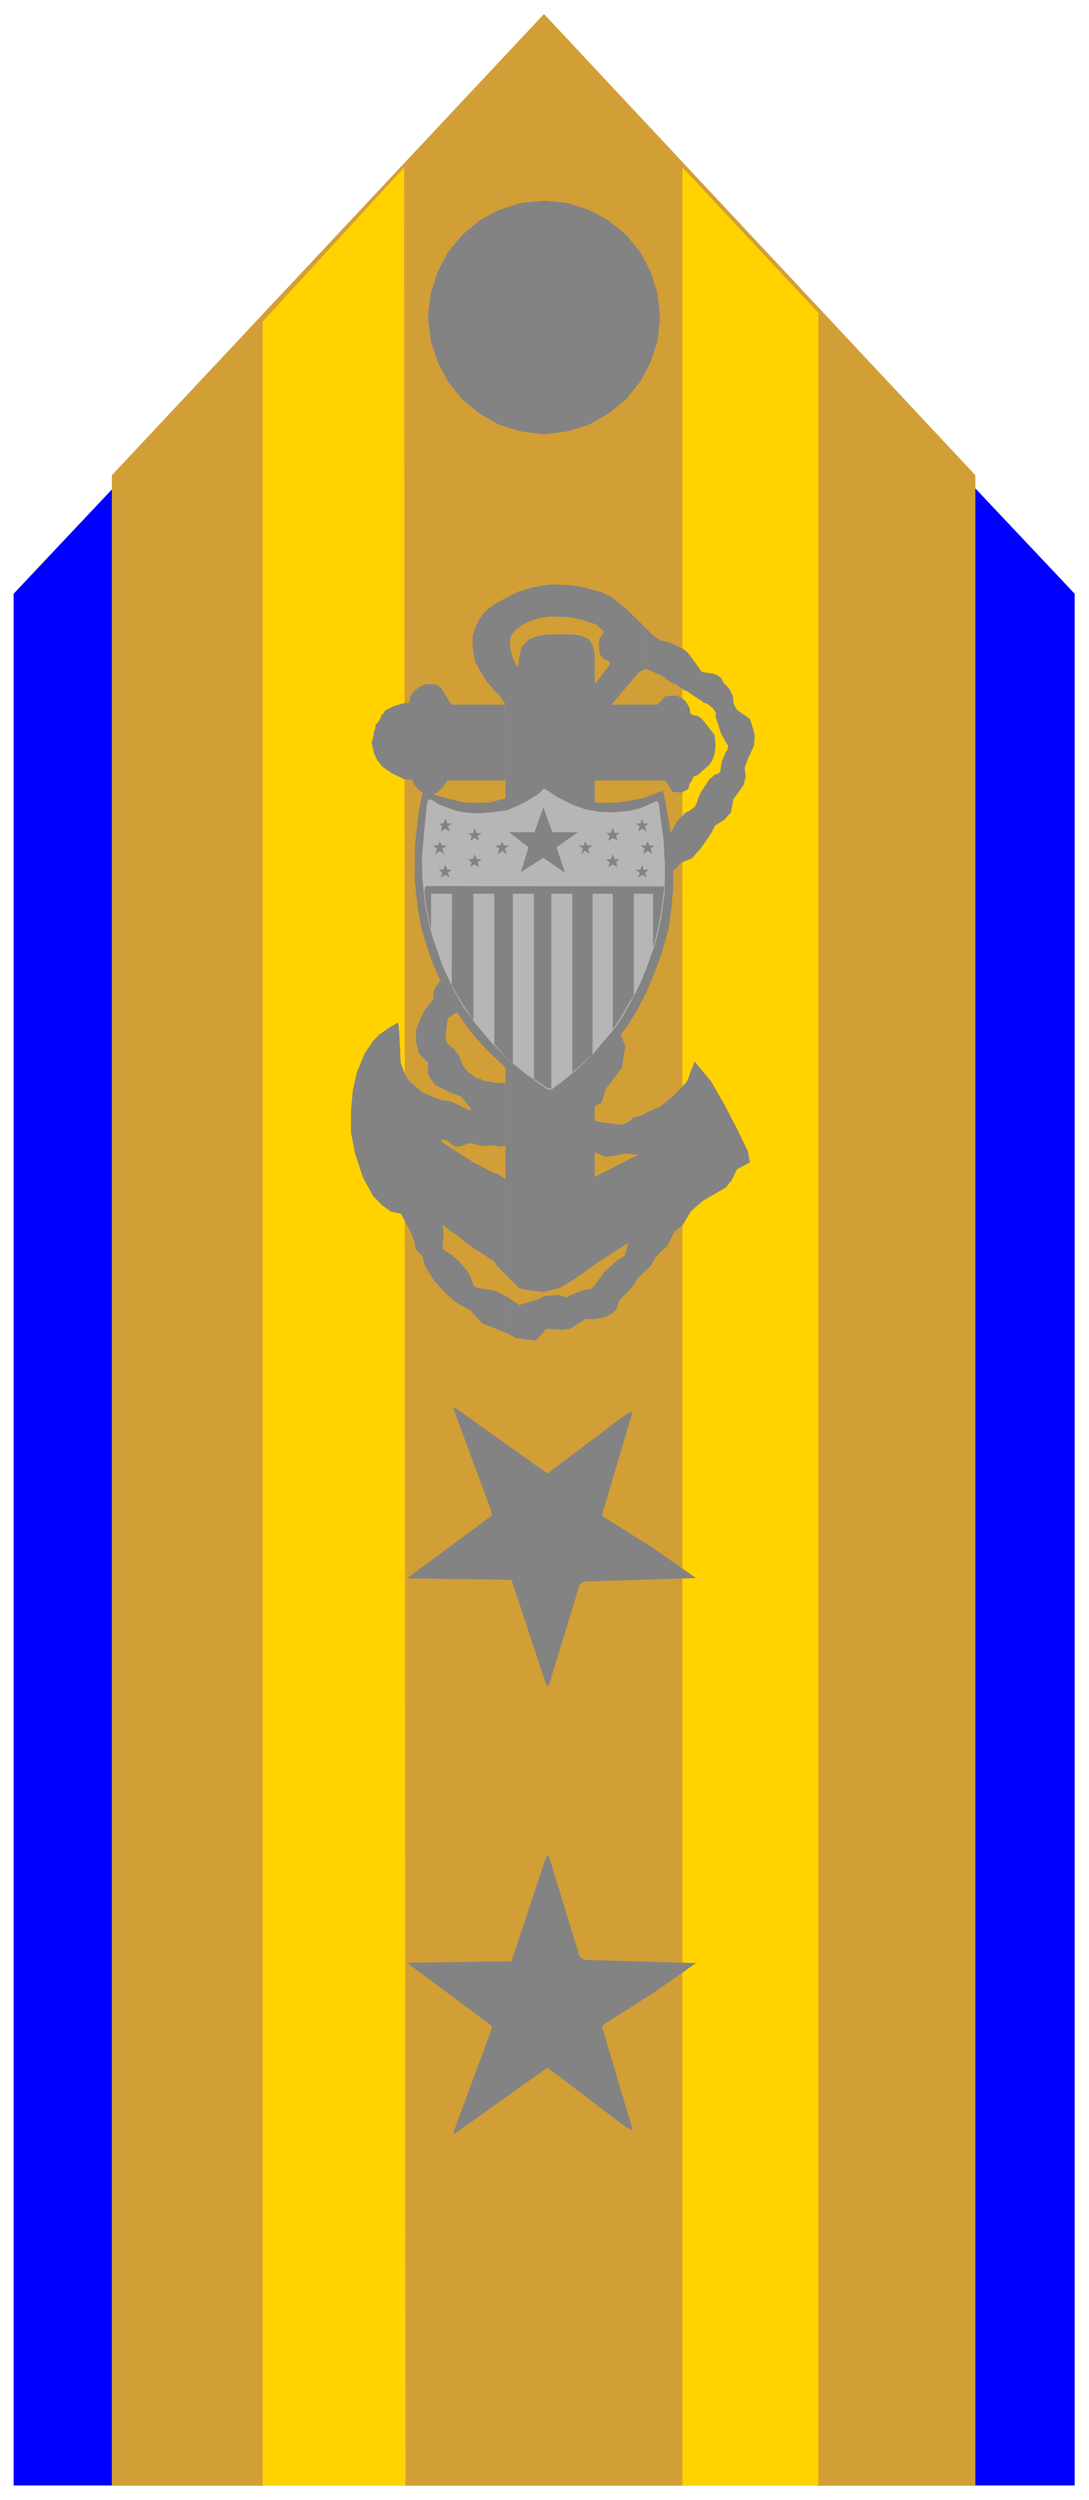
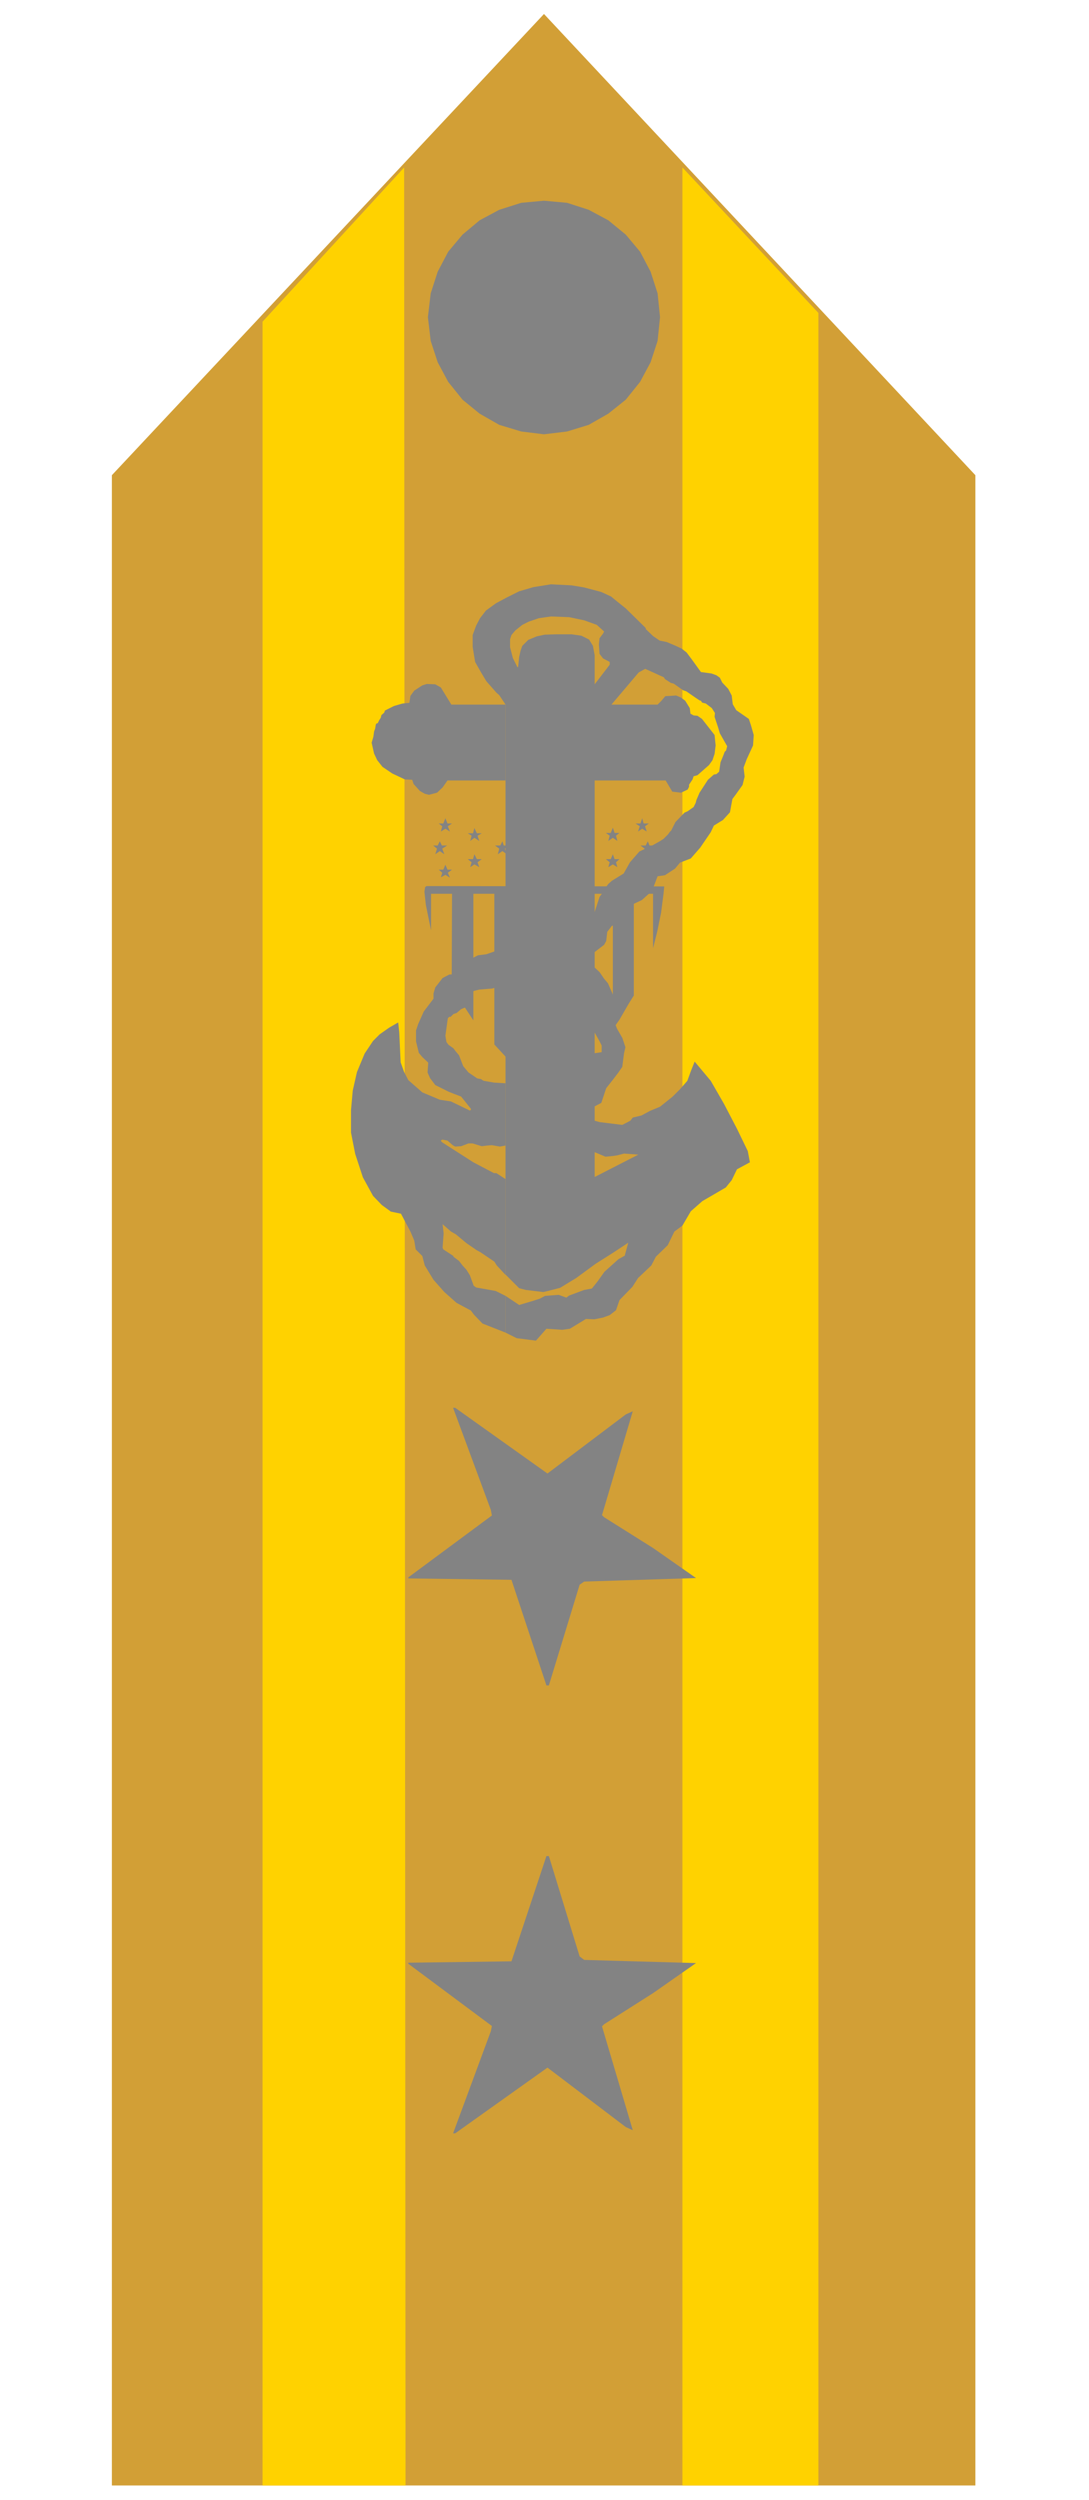
<svg xmlns="http://www.w3.org/2000/svg" width="493.465" height="1132.515" fill-rule="evenodd" stroke-linecap="round" preserveAspectRatio="none" viewBox="0 0 3115 7149">
  <style>.brush4{fill:#838383}.pen4{stroke:none}.brush5{fill:#b6b6b6}.pen5{stroke:none}</style>
-   <path d="M39 1698 1556 88l1518 1610v5410H39V1698z" style="stroke:none;fill:#00f" />
  <path d="M320 7108h2470V1359L1556 40 320 1359v5749z" style="stroke:none;fill:#d29f36" />
  <path d="m1952 479 389 416v6213h-389V479zM751 920l405-441 4 6629H751V920z" style="stroke:none;fill:#ffd200" />
-   <path d="m1556 574 66 6 62 20 56 30 50 41 41 49 30 57 20 62 7 68-7 68-20 61-30 56-41 51-50 40-56 32-62 19-66 8-65-8-63-19-56-32-49-40-41-51-30-56-20-61-8-68 8-68 20-62 30-57 41-49 49-41 56-30 63-20 65-6zm-110 1658h-166l-14 20-16 15-23 6-12-3-14-8-18-20-4-12-21-1-36-17-28-19-15-19-9-19-7-31 5-17 2-15 3-8 2-12 2-3 4-1v-1l4-8 4-6 2-8 8-7 2-6 26-13 24-7 20-2 3-20 11-15 23-15 13-4 24 1 16 9 30 49h155v217zm255 376 14-43 13-18 1-4 11-15h3l10-9 34-21 18-32 27-31 15-7 18-8 25-14 11-7 13-13 5-7 4-4 12-24 26-27 9-4 17-12 6-12 2-8 9-21 24-37 17-15 7-1 8-7 4-27 7-17 5-13 4-4 3-12-21-37-5-17-10-30 1-11-9-14-17-13-8-2-3-1-3-5-4-1-9-6-29-20-9-3-27-19-8-2-17-11-3-5-55-25v-116l24 23 19 13 20 4 26 11 17 8 14 11 15 20 26 36 30 4 14 5 10 7 7 14 17 18 10 19 3 25 10 17 36 25 6 18 8 28-2 30-18 39-9 24 3 26-6 24-20 28-9 12-7 38-20 22-26 16-9 19-30 44-27 31-31 12-14 17-29 19-21 3-16 42-29 26-32 15-6 18-12 19-17 14-19 8-13 17-3 26-6 11-30 23v-117z" class="pen4 brush4" />
+   <path d="m1556 574 66 6 62 20 56 30 50 41 41 49 30 57 20 62 7 68-7 68-20 61-30 56-41 51-50 40-56 32-62 19-66 8-65-8-63-19-56-32-49-40-41-51-30-56-20-61-8-68 8-68 20-62 30-57 41-49 49-41 56-30 63-20 65-6zm-110 1658h-166l-14 20-16 15-23 6-12-3-14-8-18-20-4-12-21-1-36-17-28-19-15-19-9-19-7-31 5-17 2-15 3-8 2-12 2-3 4-1v-1l4-8 4-6 2-8 8-7 2-6 26-13 24-7 20-2 3-20 11-15 23-15 13-4 24 1 16 9 30 49h155v217zm255 376 14-43 13-18 1-4 11-15l10-9 34-21 18-32 27-31 15-7 18-8 25-14 11-7 13-13 5-7 4-4 12-24 26-27 9-4 17-12 6-12 2-8 9-21 24-37 17-15 7-1 8-7 4-27 7-17 5-13 4-4 3-12-21-37-5-17-10-30 1-11-9-14-17-13-8-2-3-1-3-5-4-1-9-6-29-20-9-3-27-19-8-2-17-11-3-5-55-25v-116l24 23 19 13 20 4 26 11 17 8 14 11 15 20 26 36 30 4 14 5 10 7 7 14 17 18 10 19 3 25 10 17 36 25 6 18 8 28-2 30-18 39-9 24 3 26-6 24-20 28-9 12-7 38-20 22-26 16-9 19-30 44-27 31-31 12-14 17-29 19-21 3-16 42-29 26-32 15-6 18-12 19-17 14-19 8-13 17-3 26-6 11-30 23v-117z" class="pen4 brush4" />
  <path d="M1701 3205v90l31 13 21-2 13-2 19-5 41 3-125 64v-413l14 25 6 12v19l-20 3v152l19-10 14-42 19-24 16-21 11-16 5-39 4-17-9-27-15-26-9-23 3-23-1-26-5-26-14-32-11-13-13-19-14-13v-893l-5-27-11-18-22-11-28-4h-43l-34 1-23 5-24 10-17 17-5 14-4 18-3 29h-2l-13-26-8-31v-23l4-12 11-13 20-16 18-9 29-10 35-5 52 2 43 9 36 13 21 19-3 6-10 13-2 18 2 27 10 13 19 10v8l-43 56v275h203l19 32 25 3 19-9 4-8v-6l10-15 3-9 11-3 33-29 10-14 6-18 3-24-3-30-36-46-13-9-11-1-9-5-2-16-13-21-12-9-14-6-31 2-11 13-11 11h-132l78-92 20-11v-116l-57-56-25-20-17-14-28-13-49-13-36-6-59-3-50 8-41 12-36 18-30 16-29 21-17 22-11 21-10 27v34l7 43 17 30 15 25 29 33 8 7 18 27v1630l39 39 19 5 50 6 13-3 35-9 46-28 56-41 49-31 44-29-10 37-18 10-40 36-20 28-16 20-22 4-43 16-8 6-22-8-39 3-15 8-22 7-37 11-39-26v105l32 16 55 7 30-34 45 3 22-3 46-28 24 1 25-5 19-7 18-14 10-29 37-38 16-25 38-36 13-25 34-33 19-39 23-17 24-41 33-29 67-39 17-21 15-31 37-20-6-32-31-64-37-71-38-66-46-55-10 25-11 30-20 23-22 22-36 29-29 12-24 13-25 6-7 9-23 12-65-8-14-4z" class="pen4 brush4" />
  <path d="m1446 3811-66-26-24-25-9-12-41-22-35-31-31-35-25-41-7-27-19-19-4-25-11-26-16-30-11-21-29-6-26-19-25-26-29-53-22-67-12-61v-64l5-56 12-53 22-53 24-36 19-19 27-19 26-15 3 28 4 86 10 28 12 23 40 35 50 21 32 5 54 26 3-2v-3l-28-35-21-8-15-6-38-19-15-20-7-16 2-28-17-16-10-12-8-33v-31l6-18 16-36 28-37v-15l5-17 21-27 19-10 18-1 9-4 30-37 25-13 24-3 55-19v106l-38 11-37 3-16 4-2 2-3 13-3 7-16 25-12 5-13 11-9 3-8 8h-4l-4 4-7 50 3 18 6 8 14 10 6 8 10 12 12 31 15 18 25 17 11 2 4 3 4 2 29 5 33 2v178l-16 3-23-4-13 1-16 2-26-8h-12l-21 8-17 1-7-4-15-13-15-3-4 3 1 2 3 3 89 57 59 31h7l26 17v274l-25-27-7-11-40-27-11-6-29-20-30-25-14-8-24-21 3 26-3 41 2 5 29 19v2l16 12 10 13 11 12 10 16 11 30 7 5 45 8 11 2 28 14v105zm-39 523-239 177v3l295 4 100 302h7l88-288 13-9 320-10-123-86-140-88-6-6 88-297-20 9-224 169-264-188h-6l108 292 3 16zm0 1460-239-178v-3l295-4 100-301h7l88 287 13 10 320 9-123 86-140 89-6 6 88 297-20-9-224-170-264 188h-6l108-292 3-15z" class="pen4 brush4" />
-   <path d="m1580 2255 33 18 13 4 36 15 35 9h7l30 2 46-1 41-7 31-7 35-15h3l2 6 12 64 10 67 5 55v76l-3 40-6 51-10 47-10 37-3 9-24 63-22 54-22 41-38 60-37 44-45 50-42 37-33 26-52 33-9-3-19-13-22-14-57-37-54-50-54-59-33-44-20-30-27-49-34-72-22-62-13-49-12-76-4-69v-75l4-48 4-37 8-54 6-19 3-2 12 4 28 9 42 12 55 7h33l35-6 35-9 31-15 32-15 30-23h5l25 20z" class="pen5 brush5" />
-   <path d="m1585 2248 30 18 24 10 23 8 14 4 25 7 22 1 44-1 21-3 50-9 27-10 28-11h2l3 5 15 79 7 53v7l4 37 2 91-6 67-7 53-11 41-11 37-25 65-22 51-25 47-28 44-50 63-36 38-34 29-38 31-56 39h-7l-21-12-55-36-45-35-56-53-39-43-29-39-33-50-31-61-25-61-18-52-14-48-10-57-8-76 1-100 6-55 7-54 10-43 1-2 8 1 36 14 35 9 37 9 35 1 38-1 43-11 26-10 38-17 27-21 17-12 7 4 27 20z" class="pen4 brush4" />
-   <path d="m1593 2279 46 23 37 13 39 7 36 1 49-4 33-8 45-20 2 1 4 5 14 104 4 73v32l-1 47-10 73-9 42-10 37-11 31-12 34-18 43-25 50-31 54-25 34-27 31-27 33-47 45-52 42-20 14h-10l-20-14-46-33-51-42-42-43-46-54-38-52-27-48-32-70-25-72-10-33-14-67-8-75-1-61 7-82 7-69 3-12 5-3 9 3 20 13 48 17 29 5 33 2 42-3 40-6 27-11 23-11 41-25 13-13 2-2 21 13 16 11z" class="pen5 brush5" />
  <path d="m1900 2535-2 21-7 54-11 54-12 48v-156h-55v291l-15 24-26 45-19 27v-387h-58v459l-36 33-22 19v-511h-60v557h-6l-6-2-38-26v-529h-60v484l-16-13-37-40v-431h-60v362l-31-47-31-53 1-262h-60v105l-15-74-4-37 2-13 4-3 680 1zm-388-112-56-43h73l25-71 26 71h73l-61 43 24 73-62-43-64 41 22-71zm-163-33-11-7h15l4-15 7 15h14l-12 7 5 15-14-9-12 9 4-15zm413 0 10-8h-14l-5-15-6 15h-14l11 8-4 15 13-9 13 9-4-15zm-334 37-12-9h15l6-12 4 12h15l-12 9 6 16-13-9-13 9 4-16zm254 0 13-9h-15l-6-12-4 12h-15l12 9-5 16 12-10 13 10-5-16zm-333 39-11-9h15l4-14 7 14h14l-12 9 5 14-14-8-12 8 4-14zm413 0 10-9h-14l-5-14-6 14h-14l11 9-4 14 13-8 13 8-4-14zm-497 30-10-9h13l6-14 6 14h13l-12 9 6 14-13-8-13 7 4-13zm580 0 11-9h-15l-4-14-5 14h-14l12 9-5 14 12-8 13 7-5-13zm-595-69-11-9h13l6-12 6 12h15l-14 9 6 16-13-9-13 9 5-16zm611 0 11-9h-14l-5-12-6 12h-15l12 9-4 16 13-10 13 10-5-16zm-596-64-10-8h13l6-15 6 15h13l-12 8 6 15-13-8-13 8 4-15zm580 0 11-8h-15l-4-15-5 15h-14l12 8-5 15 12-8 13 8-5-15z" class="pen4 brush4" />
</svg>